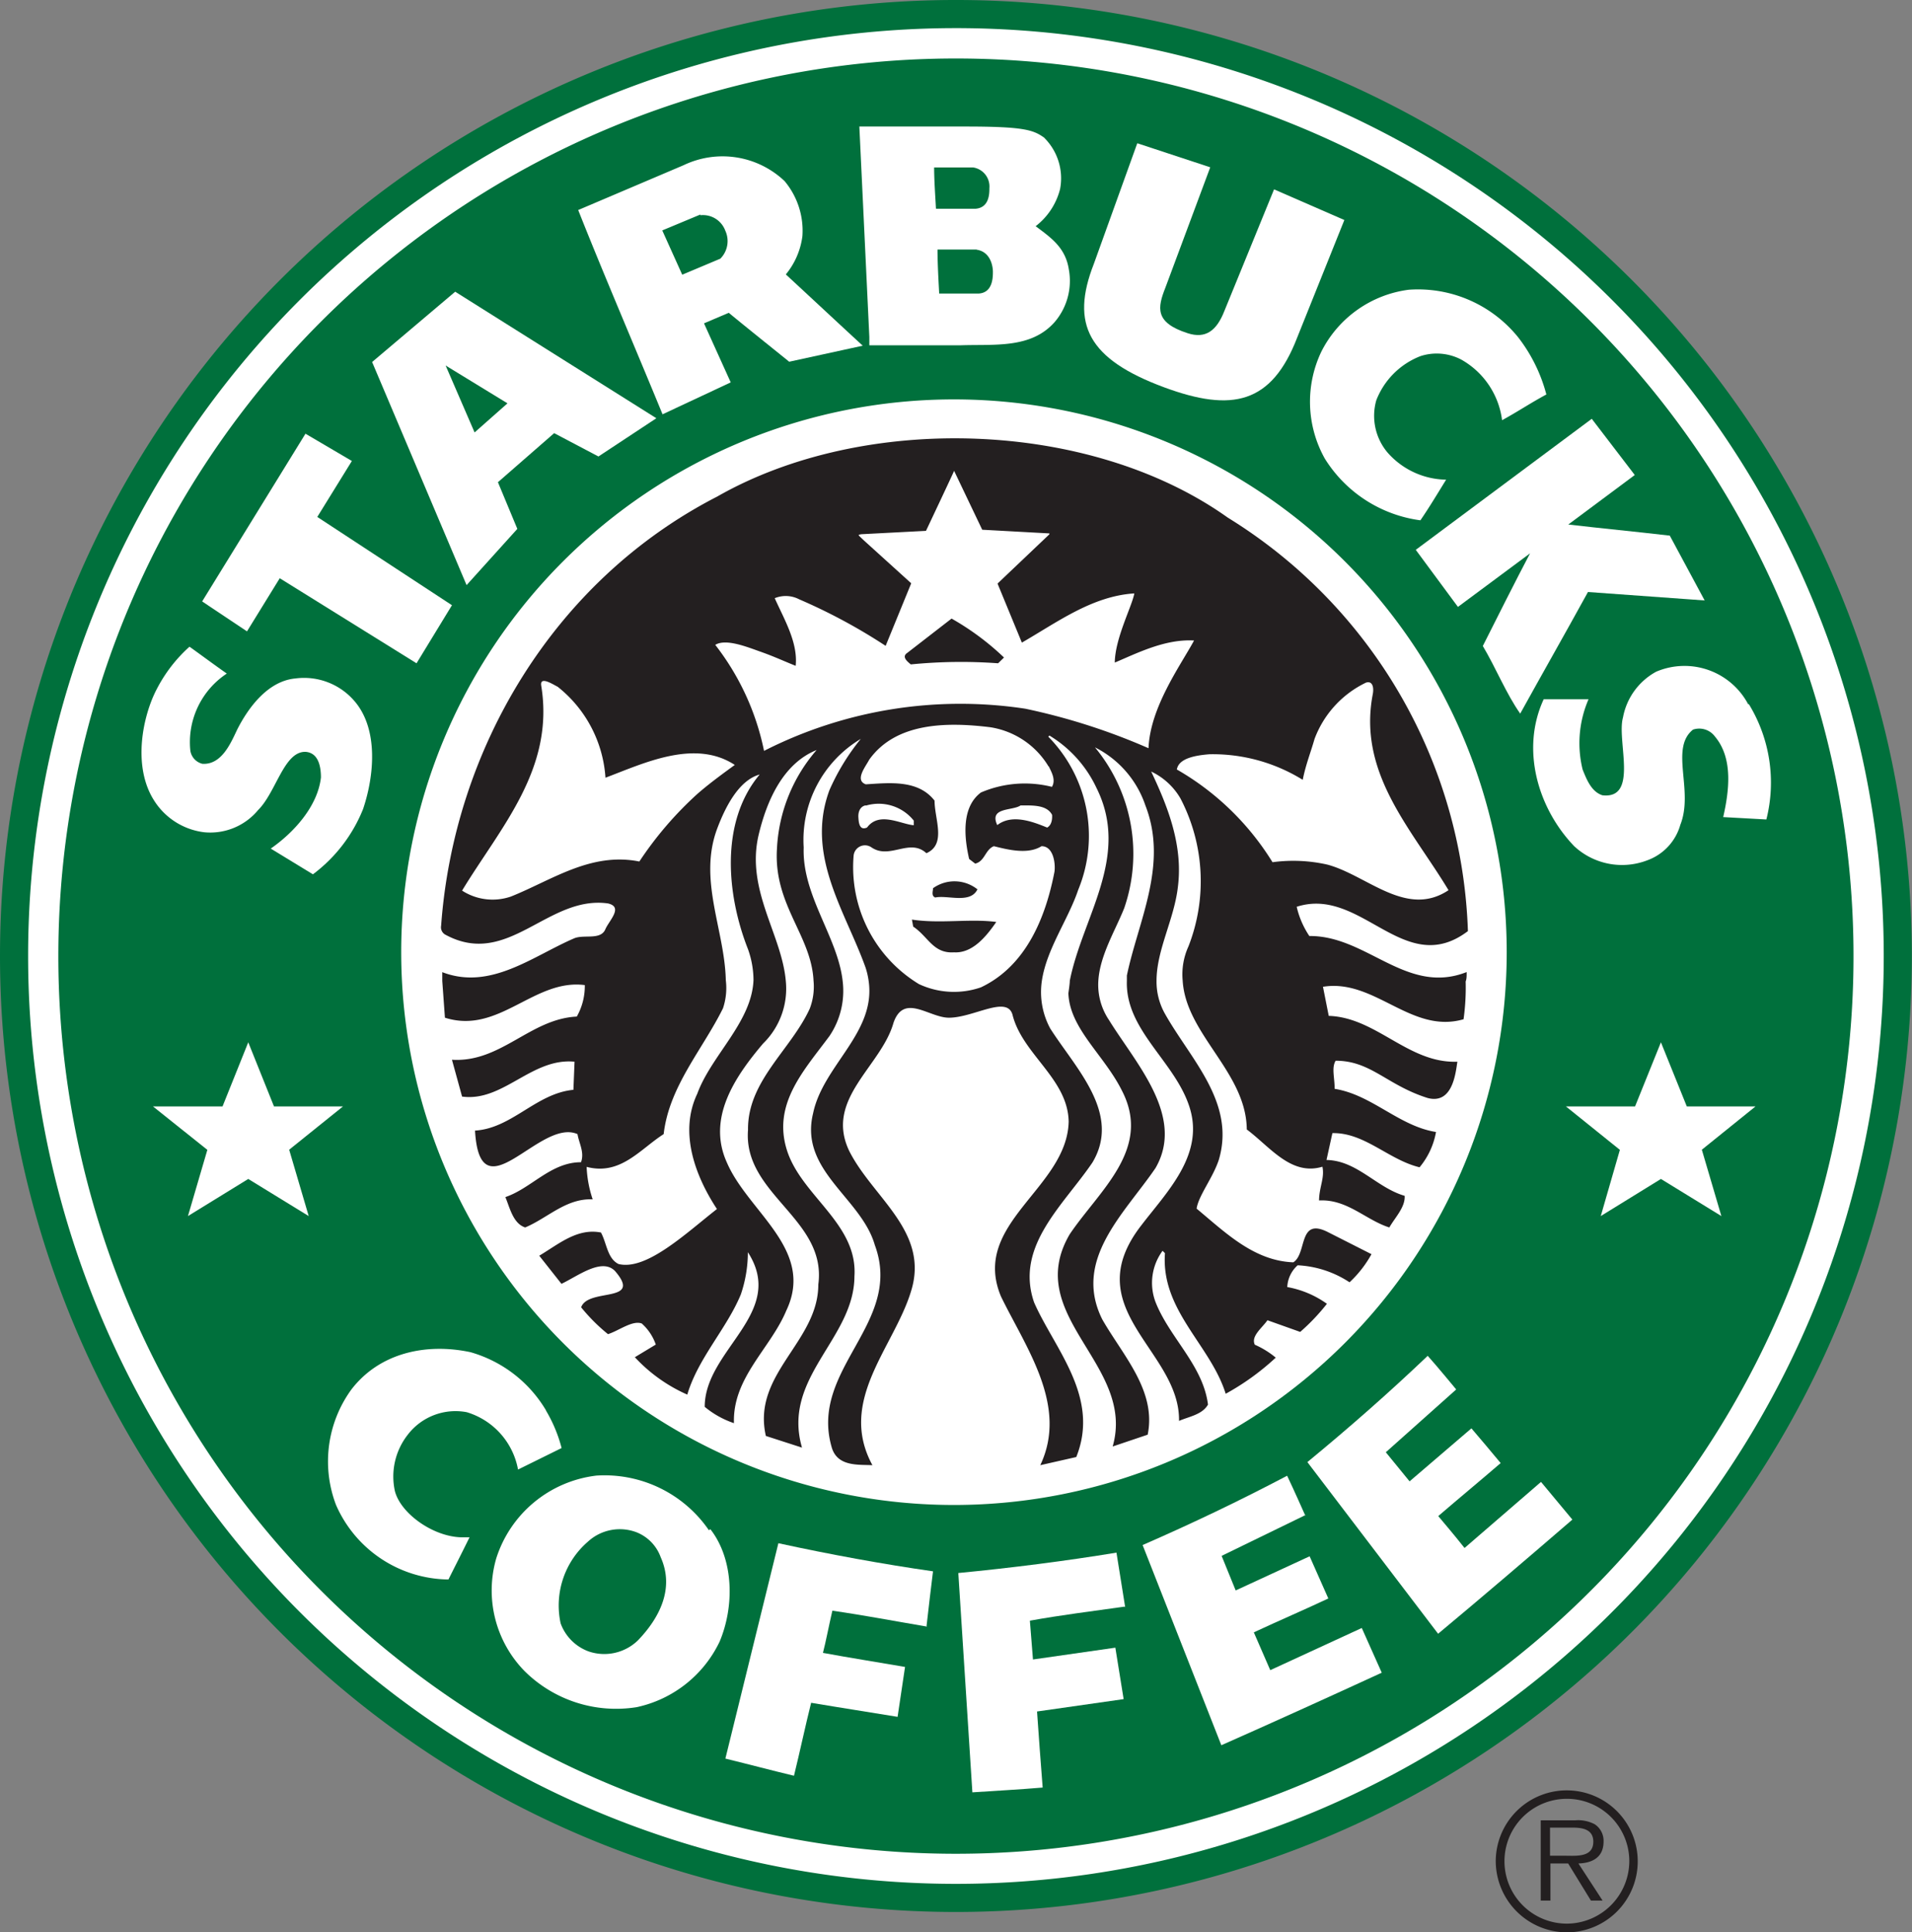
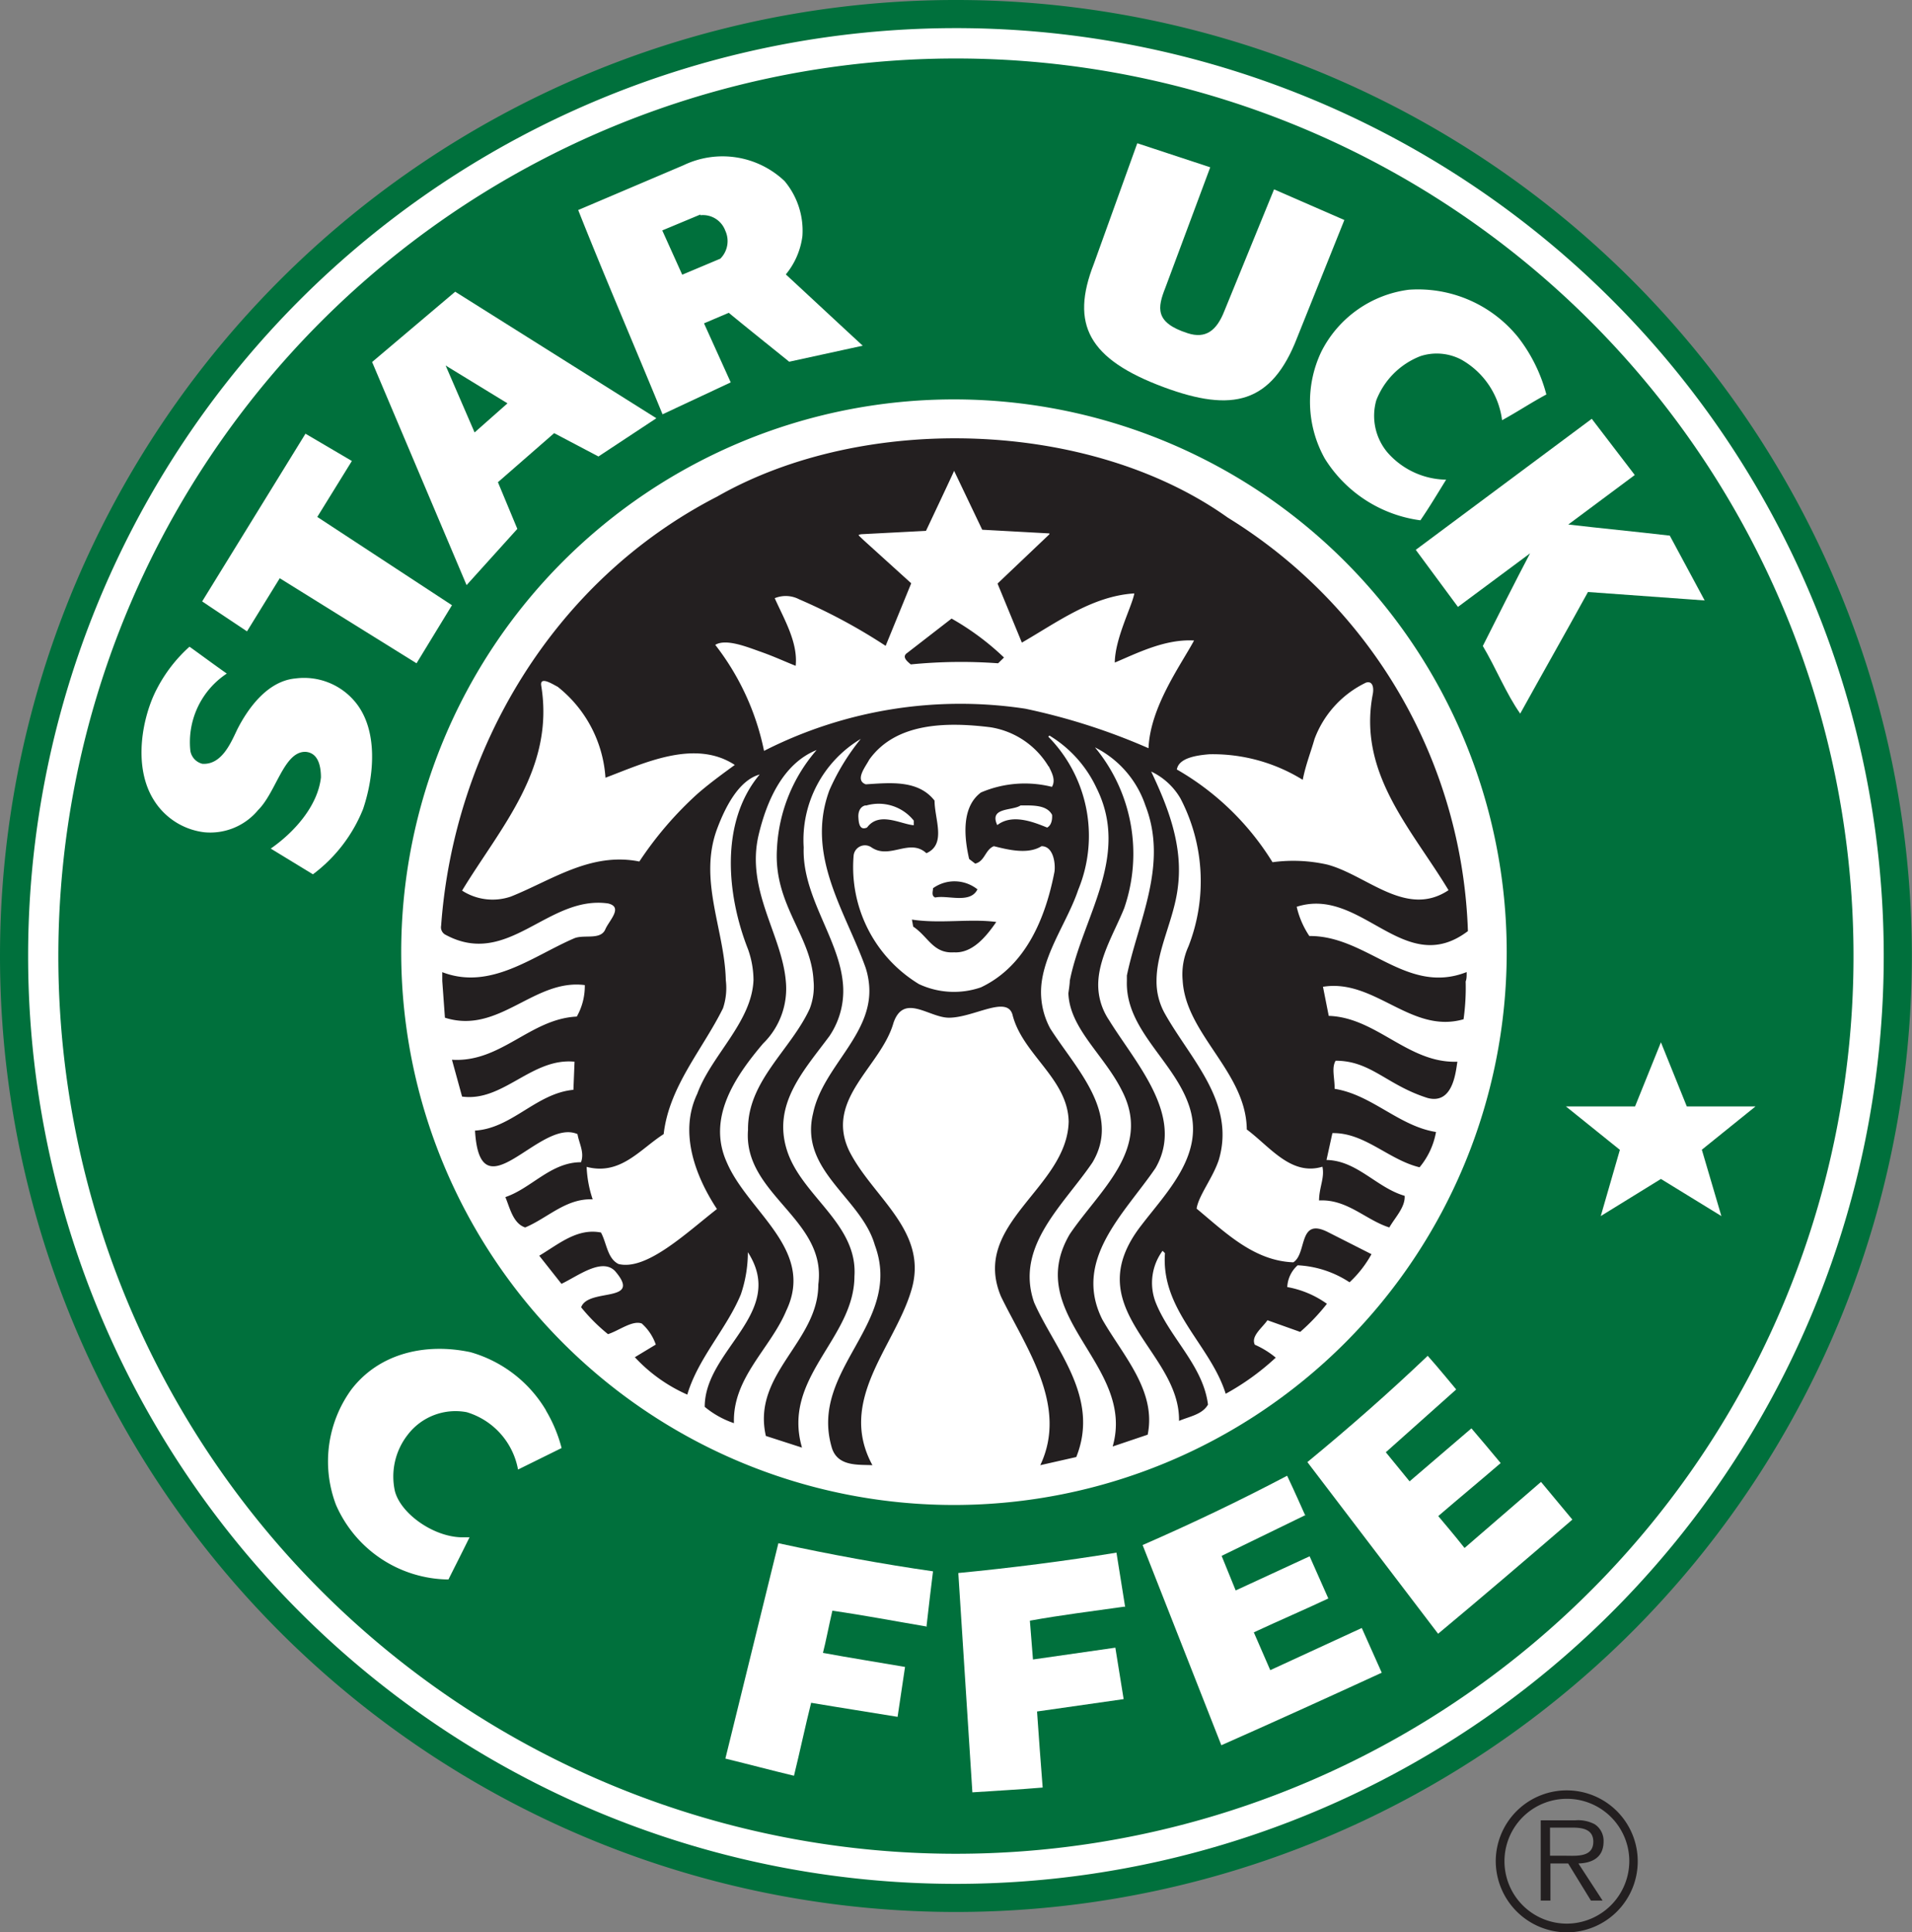
<svg xmlns="http://www.w3.org/2000/svg" viewBox="0 0 136.01 137.44">
  <rect x="0" y="0" width="136.01" height="137.44" fill="#808080" stroke="none" />
  <defs>
    <style>.cls-1{fill:#00703c;}.cls-2{fill:#fff;}.cls-3{fill:#231f20;}.cls-4{fill:none;stroke:#fff;stroke-linecap:square;stroke-miterlimit:2;stroke-width:0;}</style>
  </defs>
  <title>Asset 1</title>
  <g id="Layer_2" data-name="Layer 2">
    <path class="cls-1" d="M0,68a68,68,0,1,1,68,68A68,68,0,0,1,0,68" />
    <path class="cls-2" d="M2,68a66,66,0,1,1,66,66A66,66,0,0,1,2,68" />
    <path class="cls-1" d="M4.15,68A63.85,63.85,0,1,1,68,131.86,63.85,63.85,0,0,1,4.15,68" />
    <path class="cls-2" d="M28.54,67.74a39.32,39.32,0,1,1,39.33,39.31A39.32,39.32,0,0,1,28.54,67.74" />
    <path class="cls-2" d="M47.13,29.47c-1.92-4.68-4.27-10.15-6-14.53l7.5-3.19a6.41,6.41,0,0,1,7.18,1.13,5.5,5.5,0,0,1,1.27,3.91,5.35,5.35,0,0,1-1.18,2.73c1.58,1.46,3.68,3.42,5.47,5.07l-5.23,1.14c-1.77-1.43-2.73-2.19-4.3-3.48L50.08,23l1.9,4.2-4.85,2.27m2.69-14.21-2.71,1.13,1.42,3.15,2.71-1.14a1.77,1.77,0,0,0,.35-2,1.69,1.69,0,0,0-1.77-1.09" />
    <path class="cls-2" d="M108,24a11.31,11.31,0,0,1,2,4.06c-1.15.62-2,1.2-3.15,1.83a5.78,5.78,0,0,0-2.9-4.31,3.75,3.75,0,0,0-2.9-.25,5.5,5.5,0,0,0-3.15,3.15,4.05,4.05,0,0,0,.82,3.73,5.66,5.66,0,0,0,4.15,1.91c-.74,1.2-1.22,2-1.83,2.89a9.48,9.48,0,0,1-6.8-4.39A8.28,8.28,0,0,1,94,25a8.13,8.13,0,0,1,6.21-4.39A9.15,9.15,0,0,1,108,24" />
    <path class="cls-2" d="M116.26,33.81l-4.7,3.5c2.22.26,4.9.52,7.22.79l2.48,4.61-8.3-.6c-1.65,3-3.25,5.81-4.82,8.65-1-1.42-1.72-3.23-2.66-4.81,1.06-2.1,2.29-4.56,3.36-6.59l-5.13,3.81-3-4.06,12.52-9.32,3.06,4" />
    <path class="cls-2" d="M16.12,47.92a5.85,5.85,0,0,0-2.58,5.48,1.14,1.14,0,0,0,.86.93c1.35.08,2-1.43,2.47-2.43.8-1.58,2.19-3.46,4.14-3.64a4.72,4.72,0,0,1,4.24,1.65c1.68,2,1.37,5.28.58,7.63a10.8,10.8,0,0,1-3.57,4.65l-3-1.83c1.63-1.13,3.34-3,3.57-5.06,0-.74-.16-1.74-1.08-1.82-1.55-.06-2.09,2.85-3.39,4.14a4.42,4.42,0,0,1-3.82,1.58A4.91,4.91,0,0,1,11,57c-1.63-2.48-.83-6.13.16-8a10.5,10.5,0,0,1,2.32-3c.84.6,1.75,1.28,2.65,1.91" />
-     <path class="cls-2" d="M124.4,50.08a10.7,10.7,0,0,1,1.25,8.21l-3.07-.17c.42-1.85.72-4.17-.58-5.72a1.39,1.39,0,0,0-1.57-.5c-1.67,1.34.07,4.33-.9,6.77a3.77,3.77,0,0,1-2.34,2.52,5,5,0,0,1-5.21-1c-2.6-2.71-3.81-6.91-2.17-10.45H113a7.85,7.85,0,0,0-.42,5c.28.69.62,1.58,1.41,1.83,2.6.29,1-3.89,1.46-5.53a4.67,4.67,0,0,1,2.36-3.26,5.13,5.13,0,0,1,6.55,2.32" />
    <path class="cls-2" d="M38.83,100.32A10.26,10.26,0,0,1,39.95,103l-3.1,1.53a5.24,5.24,0,0,0-3.65-4.08A4.28,4.28,0,0,0,29,102.06a4.82,4.82,0,0,0-.91,4c.4,1.57,2.68,3.24,4.73,3.29l.58,0c-.6,1.22-1,2-1.5,3a8.83,8.83,0,0,1-8-5.31A8.7,8.7,0,0,1,25,98.83c2-2.6,5.3-3.32,8.46-2.65a9.16,9.16,0,0,1,5.38,4.14" />
-     <path class="cls-2" d="M50.53,108.77c1.69,2.17,1.71,5.51.66,8a8.52,8.52,0,0,1-5.89,4.66,9.24,9.24,0,0,1-8-2.58,8.2,8.2,0,0,1-2-8,8.53,8.53,0,0,1,7.13-5.89,9,9,0,0,1,8,3.89M45.3,109a3.35,3.35,0,0,0-3.48.66,6,6,0,0,0-1.94,5.81,3.34,3.34,0,0,0,2,2,3.44,3.44,0,0,0,3.5-.79C46.9,115.1,48,113,47,110.77A3,3,0,0,0,45.3,109" />
    <path class="cls-2" d="M80,114.28c-2.33.33-4.53.6-6.74,1,.08,1,.15,1.89.22,2.76l5.86-.84.59,3.66-6.16.88c.11,1.6.26,3.64.4,5.41-1.66.14-3.33.23-5,.34l-1-15.6c3.74-.36,7.67-.86,11.25-1.45l.62,3.88" />
    <path class="cls-2" d="M92.9,107.75l-6,2.92,1,2.46c1.84-.86,3.4-1.56,5.26-2.43l1.33,3c-1.72.81-3.52,1.58-5.3,2.41l1.17,2.69,6.51-3,1.42,3.18c-3.76,1.73-7.86,3.59-11.41,5.16l-5.6-14.24c3.55-1.55,6.9-3.15,10.28-4.93.42.87,1.29,2.83,1.29,2.83" />
    <path class="cls-2" d="M65.94,115.7c-2.31-.39-4.5-.81-6.73-1.13-.25,1.07-.47,2.24-.67,3,2,.37,3.7.63,5.84,1l-.53,3.55c-2-.33-4.08-.65-6.15-1-.4,1.59-.79,3.44-1.22,5.19-1.59-.38-3.16-.8-4.88-1.22l3.77-15.32c3.67.8,7.45,1.49,11,2-.15,1.17-.3,2.51-.46,3.89" />
    <path class="cls-3" d="M106.4,132.33a5.05,5.05,0,1,1,5.07,5.12,5.08,5.08,0,0,1-5.07-5.12m9.5,0a4.44,4.44,0,1,0-4.44,4.5,4.46,4.46,0,0,0,4.44-4.5M114,135.19h-.83l-1.62-2.64h-1.26v2.64h-.69v-5.71h2.46a2.54,2.54,0,0,1,1.38.28,1.41,1.41,0,0,1,.63,1.23c0,1.12-.79,1.53-1.79,1.56ZM111.34,132c.79,0,2,.13,2-1,0-.88-.77-1-1.47-1h-1.61v2Z" />
    <polygon class="cls-2" points="21.73 30.85 25.03 32.79 22.57 36.77 32.15 43.05 29.63 47.18 19.9 41.13 17.57 44.91 14.38 42.78 21.73 30.85" />
    <path class="cls-2" d="M31.7,26l2.06,4.76,2.34-2.07Zm-5.23-.25,5.91-5,14.31,9-4.12,2.72-3.15-1.66-4,3.49,1.38,3.32-3.61,4Z" />
-     <path class="cls-2" d="M74.29,9.81a4.06,4.06,0,0,1,1.12,3.63,4.82,4.82,0,0,1-1.74,2.65c1.08.81,2.12,1.51,2.36,3.07a4.5,4.5,0,0,1-1,3.74c-1.68,1.91-4.25,1.58-6.67,1.66H61.84l0-.59L61.13,9H68.7c4.24,0,4.82.26,5.59.8m-5,2.11H66.45c0,.93.08,2,.13,2.94h2.8c1-.07,1-1.09,1-1.46a1.37,1.37,0,0,0-1.16-1.48m.27,5.84h-2.8c0,.95.07,2.22.12,3.13h2.82c1-.07,1-1.17,1-1.55s-.16-1.43-1.17-1.57" />
    <path class="cls-2" d="M64.83,46.2a32,32,0,0,0,5.8,0L67.7,44s-2,1.54-2.87,2.18" />
    <path class="cls-4" d="M64.83,46.2a32,32,0,0,0,5.8,0L67.7,44S65.69,45.56,64.83,46.2Z" />
    <polygon class="cls-2" points="116.31 78.7 111.39 78.7 115.23 81.79 113.87 86.5 118.15 83.86 122.45 86.5 121.06 81.78 124.88 78.7 119.99 78.7 118.15 74.14 116.31 78.7" />
-     <polygon class="cls-2" points="15.83 78.7 10.88 78.7 14.75 81.79 13.37 86.5 17.66 83.86 21.96 86.5 20.57 81.78 24.4 78.7 19.49 78.7 17.66 74.14 15.83 78.7" />
    <path class="cls-2" d="M103.58,98.84l-5,4.46,1.69,2.07,4.4-3.77c.64.74,1.36,1.61,2.08,2.47-1.44,1.24-2.95,2.49-4.44,3.77.57.69,1,1.17,1.87,2.27l5.44-4.7,2.23,2.68c-3.14,2.71-6.56,5.63-9.55,8.12L93,104c3-2.47,5.79-4.92,8.56-7.56.64.71,2,2.36,2,2.36" />
    <path class="cls-2" d="M82.9,20.46c-.56,1.42-.78,2.48,1.58,3.24,1.29.42,2.07-.18,2.62-1.59l3.53-8.64,5,2.18L92.28,24c-1.82,4.73-4.63,5.34-9.47,3.55-5.4-2-6.68-4.49-5-8.78l3.09-8.58,5.19,1.71L82.9,20.46" />
    <path class="cls-3" d="M64.87,65.41l.09.5c1.08.72,1.42,1.93,2.91,1.83,1.32.08,2.31-1.16,3-2.16C69,65.33,66.87,65.72,64.87,65.41Zm39.47,3.73c-4.28,1.69-7.1-2.6-11.2-2.56a6.25,6.25,0,0,1-.9-2.08c4.61-1.49,7.65,5.16,12.18,1.73A35.95,35.95,0,0,0,87.34,36.82c-9.83-7-25.86-7.47-36.32-1.5-11.68,6-18.73,18-19.64,30.52a.6.6,0,0,0,.33.66c4.44,2.38,7.25-2.83,11.53-2.24,1.11.25.12,1.18-.17,1.82-.33.83-1.54.36-2.24.67-2.93,1.26-5.94,3.72-9.37,2.4,0,0,0,.25,0,.62l.19,2.62c3.84,1.22,6.33-2.79,9.95-2.32a4.41,4.41,0,0,1-.57,2.24c-3.32.16-5.4,3.29-8.88,3.07L32.87,78c2.92.4,4.95-2.78,8-2.48l-.08,2c-2.65.25-4.37,2.74-7,2.9.36,6.14,4.61-.93,7.29.25.11.66.51,1.3.25,2-2.15,0-3.52,1.85-5.38,2.48.32.77.55,1.88,1.41,2.16,1.6-.67,2.9-2.08,4.8-2A8.23,8.23,0,0,1,41.73,83c2.41.63,3.79-1.25,5.48-2.33.39-3.4,2.76-6,4.22-8.95a4.55,4.55,0,0,0,.2-2c-.08-3.6-2-7.17-.59-10.84.54-1.42,1.49-3.37,3-3.79-2.85,3.4-2.34,8.6-.83,12.43a6.63,6.63,0,0,1,.39,2.19c-.12,3-3,5.35-4,8.09C48.27,80.59,49.5,83.72,51,86c-2.17,1.69-5,4.4-7,3.91-.8-.39-.84-1.49-1.25-2.24-1.69-.33-3,.82-4.39,1.65l1.58,2c1.16-.55,2.87-1.88,3.81-.91,2,2.32-1.91,1.17-2.41,2.58a12.8,12.8,0,0,0,1.91,1.91c.8-.26,1.73-1,2.4-.76a3.57,3.57,0,0,1,1,1.5l-1.49.9a11.33,11.33,0,0,0,3.73,2.66c.77-2.6,2.81-4.7,3.81-7.13a9.34,9.34,0,0,0,.5-3c2.79,4.33-3.07,6.92-3.07,11a6.51,6.51,0,0,0,2.08,1.16c-.11-3.23,2.59-5.3,3.72-8,2.07-4.34-2.7-7-4.22-10.53-1.44-3.16.57-6.11,2.57-8.47a5.46,5.46,0,0,0,1.62-4.43c-.28-3.33-2.85-6.47-1.94-10.39.57-2.41,1.72-5.09,4.13-6.06a11.54,11.54,0,0,0-2.82,7c-.26,4,2.44,6.17,2.6,9.4a4.38,4.38,0,0,1-.27,2c-1.35,2.94-4.43,5.14-4.39,8.62-.36,4.6,5.63,6.33,5,11,0,4.09-4.74,6.35-3.73,10.77l2.57.83c-1.45-5,3.71-7.73,3.73-12.18.25-3.76-3.79-5.72-4.81-9S57.19,76.14,59,73.7a5.74,5.74,0,0,0,.94-3.94c-.36-3.13-2.89-6.06-2.77-9.48a8.37,8.37,0,0,1,4.06-7.72A15.89,15.89,0,0,0,59,56.21c-1.72,4.65,1.15,8.63,2.57,12.61a5.33,5.33,0,0,1,.22.95c.54,3.69-3.24,6-3.95,9.42-1,4.08,3.42,6,4.39,9.37,2.06,5.55-4.65,8.79-3.08,14.34.38,1.44,1.89,1.27,2.91,1.32-2.5-4.59,1.52-8.37,2.74-12.35,1.35-4.26-2.71-6.66-4.39-10-1.77-3.7,2.27-6,3.15-9.12.74-2.13,2.53-.36,3.94-.36,1.75,0,4.11-1.6,4.52-.23.69,2.83,3.95,4.56,4,7.63-.12,4.75-7,7.24-4.81,12.44C73,95.9,76,100,74,104.22l2.56-.58c1.72-4.28-1.56-7.71-3-11-1.38-4,2.09-6.91,4.15-9.95,2.08-3.48-1.19-6.69-3-9.53a5.44,5.44,0,0,1-.6-3.37c.33-2.28,1.88-4.38,2.59-6.5A10.06,10.06,0,0,0,74.57,52.4l.08-.08A8.62,8.62,0,0,1,78,56.05c2.43,4.87-1,9.17-1.9,13.71,0,.23-.08.72-.1.9.1,2.53,2.55,4.38,3.82,6.94,2.13,4.15-1.63,7.08-3.73,10.2-3.4,5.83,4.73,9.26,3.06,15.09l2.49-.84c.64-3.13-1.77-5.64-3.23-8.2C76.29,89.6,80,86.31,82.2,83.08c2.12-3.68-1.41-7.44-3.31-10.52a4.49,4.49,0,0,1-.76-2.79c.11-1.81,1.2-3.57,1.84-5.17a11.86,11.86,0,0,0-2.08-11.44,7.19,7.19,0,0,1,3.59,4.14c1.64,4.22-.52,8.22-1.32,12.09,0,.12,0,.3,0,.38h0c-.12,3.55,3.5,5.77,4.49,9.09S83,84.79,81.21,87.13c-4.69,6,2.74,8.91,2.66,13.94.71-.31,1.65-.44,2.06-1.16-.35-2.79-2.73-4.75-3.73-7.29a3.85,3.85,0,0,1,.5-3.65l.17.17c-.3,4.07,3.24,6.53,4.32,10a17.82,17.82,0,0,0,3.56-2.57,6.26,6.26,0,0,0-1.49-.92c-.29-.61.52-1.19.9-1.74l2.33.83a14.71,14.71,0,0,0,1.9-2,6.93,6.93,0,0,0-2.82-1.19A2.2,2.2,0,0,1,92.31,90,7.37,7.37,0,0,1,96,91.21a8,8,0,0,0,1.56-2l-3.06-1.55C92.32,86.53,93,89.16,92,89.79c-2.79-.11-4.78-2.07-6.88-3.82.14-.93,1.16-2.19,1.58-3.47,1.21-4.07-2-7.14-3.82-10.37a4.65,4.65,0,0,1-.61-2.37c0-2.19,1.26-4.38,1.52-6.68.38-3-.76-5.79-1.9-8.2a4.77,4.77,0,0,1,2.08,1.91,12.73,12.73,0,0,1,.57,10.53,4.79,4.79,0,0,0-.41,2.44c.23,3.82,4.52,6.5,4.56,10.58,1.66,1.24,3.15,3.32,5.38,2.65.17.79-.23,1.45-.24,2.4,2-.11,3.32,1.39,5,1.92.41-.72,1.14-1.44,1.09-2.25-2-.58-3.38-2.51-5.56-2.55l.42-1.91c2.29-.05,4,1.9,6.2,2.43a5.37,5.37,0,0,0,1.17-2.51c-2.64-.42-4.56-2.65-7.21-3.07,0-.83-.23-1.49.07-2,2.52,0,3.63,1.73,6.54,2.65,1.8.48,2-1.82,2.12-2.58-3.5.13-5.75-3.15-9.15-3.26l-.41-2.07c3.68-.6,6.27,3.39,10,2.31a16.28,16.28,0,0,0,.15-2.69C104.34,69.62,104.33,69.36,104.33,69.15ZM49.61,56.47a25.37,25.37,0,0,0-4.13,4.81c-3.45-.69-6.23,1.33-9.13,2.49a4,4,0,0,1-3.48-.42c2.73-4.5,6.6-8.65,5.63-14.58-.11-.71.83-.09,1.17.08a9,9,0,0,1,3.4,6.47c2.67-1,6.33-2.79,9.2-.91C51.38,55.06,50.47,55.72,49.61,56.47Zm12,.83A3.19,3.19,0,0,1,65,58.37v.33c-.94-.08-2.46-1-3.32.16-.55.25-.6-.36-.62-.74S61.19,57.37,61.56,57.29Zm13-2.78c.15.34.53.93.22,1.45a7.93,7.93,0,0,0-5.05.4c-1.41,1.05-1.19,3.21-.84,4.73l.43.33c.69-.16.71-1,1.33-1.24,1,.25,2.42.61,3.39,0,.86,0,1,1.26.92,1.82-.62,3.21-2,6.69-5.23,8.22A5.88,5.88,0,0,1,65.37,70a9.73,9.73,0,0,1-4.65-9.11A.81.81,0,0,1,62,60.28c1.3.88,2.71-.69,3.9.41,1.44-.64.58-2.41.58-3.74-1.16-1.49-3.15-1.27-4.89-1.16-.82-.29,0-1.28.24-1.75,1.88-2.64,5.47-2.7,8.62-2.31A5.89,5.89,0,0,1,74.59,54.52Zm-.11,4.35c-1-.41-2.5-1-3.56-.18-.6-1.29,1.08-1,1.66-1.4.86,0,1.86-.05,2.24.67C74.85,58.12,74.87,58.67,74.48,58.87Zm7.22-5.64a44.81,44.81,0,0,0-8.79-2.82,30.8,30.8,0,0,0-18.58,3,18.2,18.2,0,0,0-3.47-7.54c.76-.47,2.29.16,3.23.49s1.66.67,2.49,1c.17-1.66-.81-3.29-1.49-4.81a2.06,2.06,0,0,1,1.74.08A40.13,40.13,0,0,1,63,45.94v0l1.82-4.45-3.39-3.07C61,38,61,38.06,61.26,38l4.61-.24s2-4.23,2-4.27,0,0,0,0l2,4.19,4.73.26c.13,0,0,.11,0,.11l-3.64,3.46,1.73,4.2h0c2.52-1.45,5-3.31,8-3.5-.16.91-1.37,3.18-1.39,4.92,1.59-.67,3.58-1.69,5.64-1.57C84,47.3,81.81,50.3,81.7,53.23Zm2,1.49c.14-.82,1.44-1,2.32-1.07a12.17,12.17,0,0,1,6.63,1.82c.21-1.07.56-1.93.84-2.91a7.26,7.26,0,0,1,3.65-4c.43-.15.6.26.49.83-1.08,5.64,2.8,9.62,5.39,13.93-3,2-5.8-1.07-8.62-1.82a11,11,0,0,0-3.9-.17A19.25,19.25,0,0,0,83.69,54.72ZM66.37,63.18c0,.22-.14.54.16.66.88-.19,2.49.47,3-.58A2.62,2.62,0,0,0,66.37,63.18ZM64.54,46.44c-.42.28,0,.61.25.82A36.31,36.31,0,0,1,71,47.18l.42-.41A18.8,18.8,0,0,0,67.69,44Z" />
  </g>
</svg>